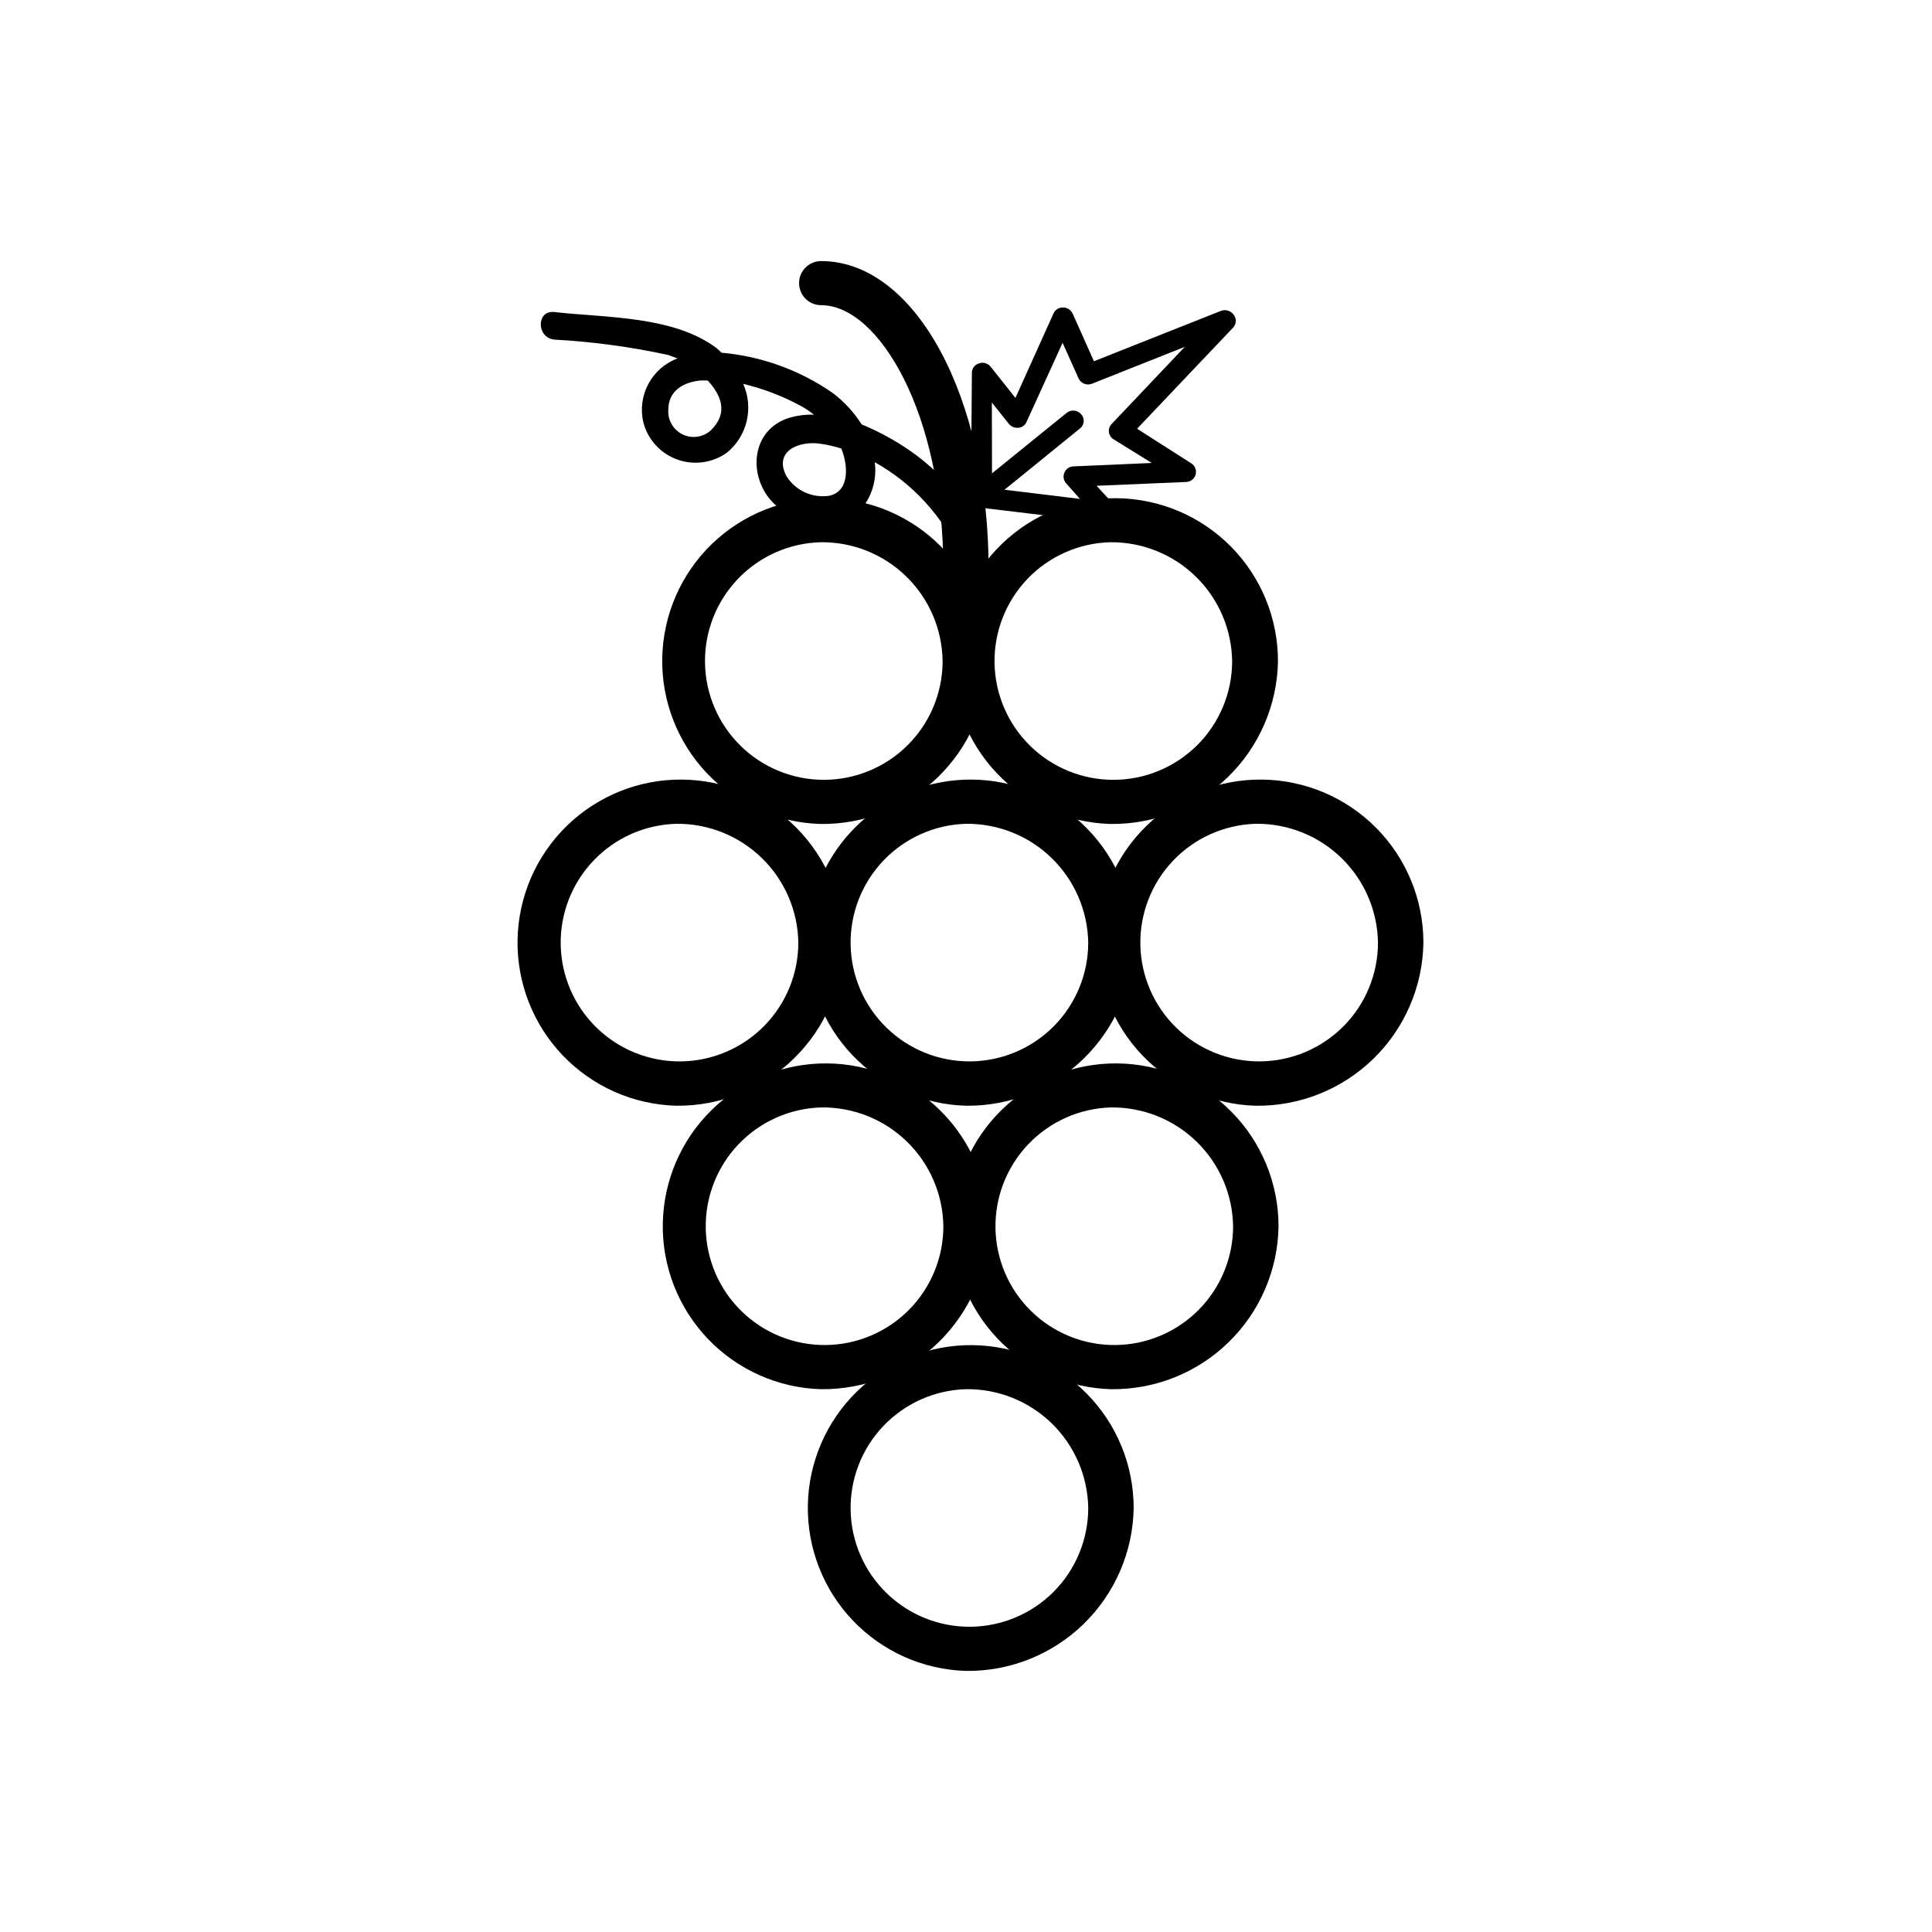
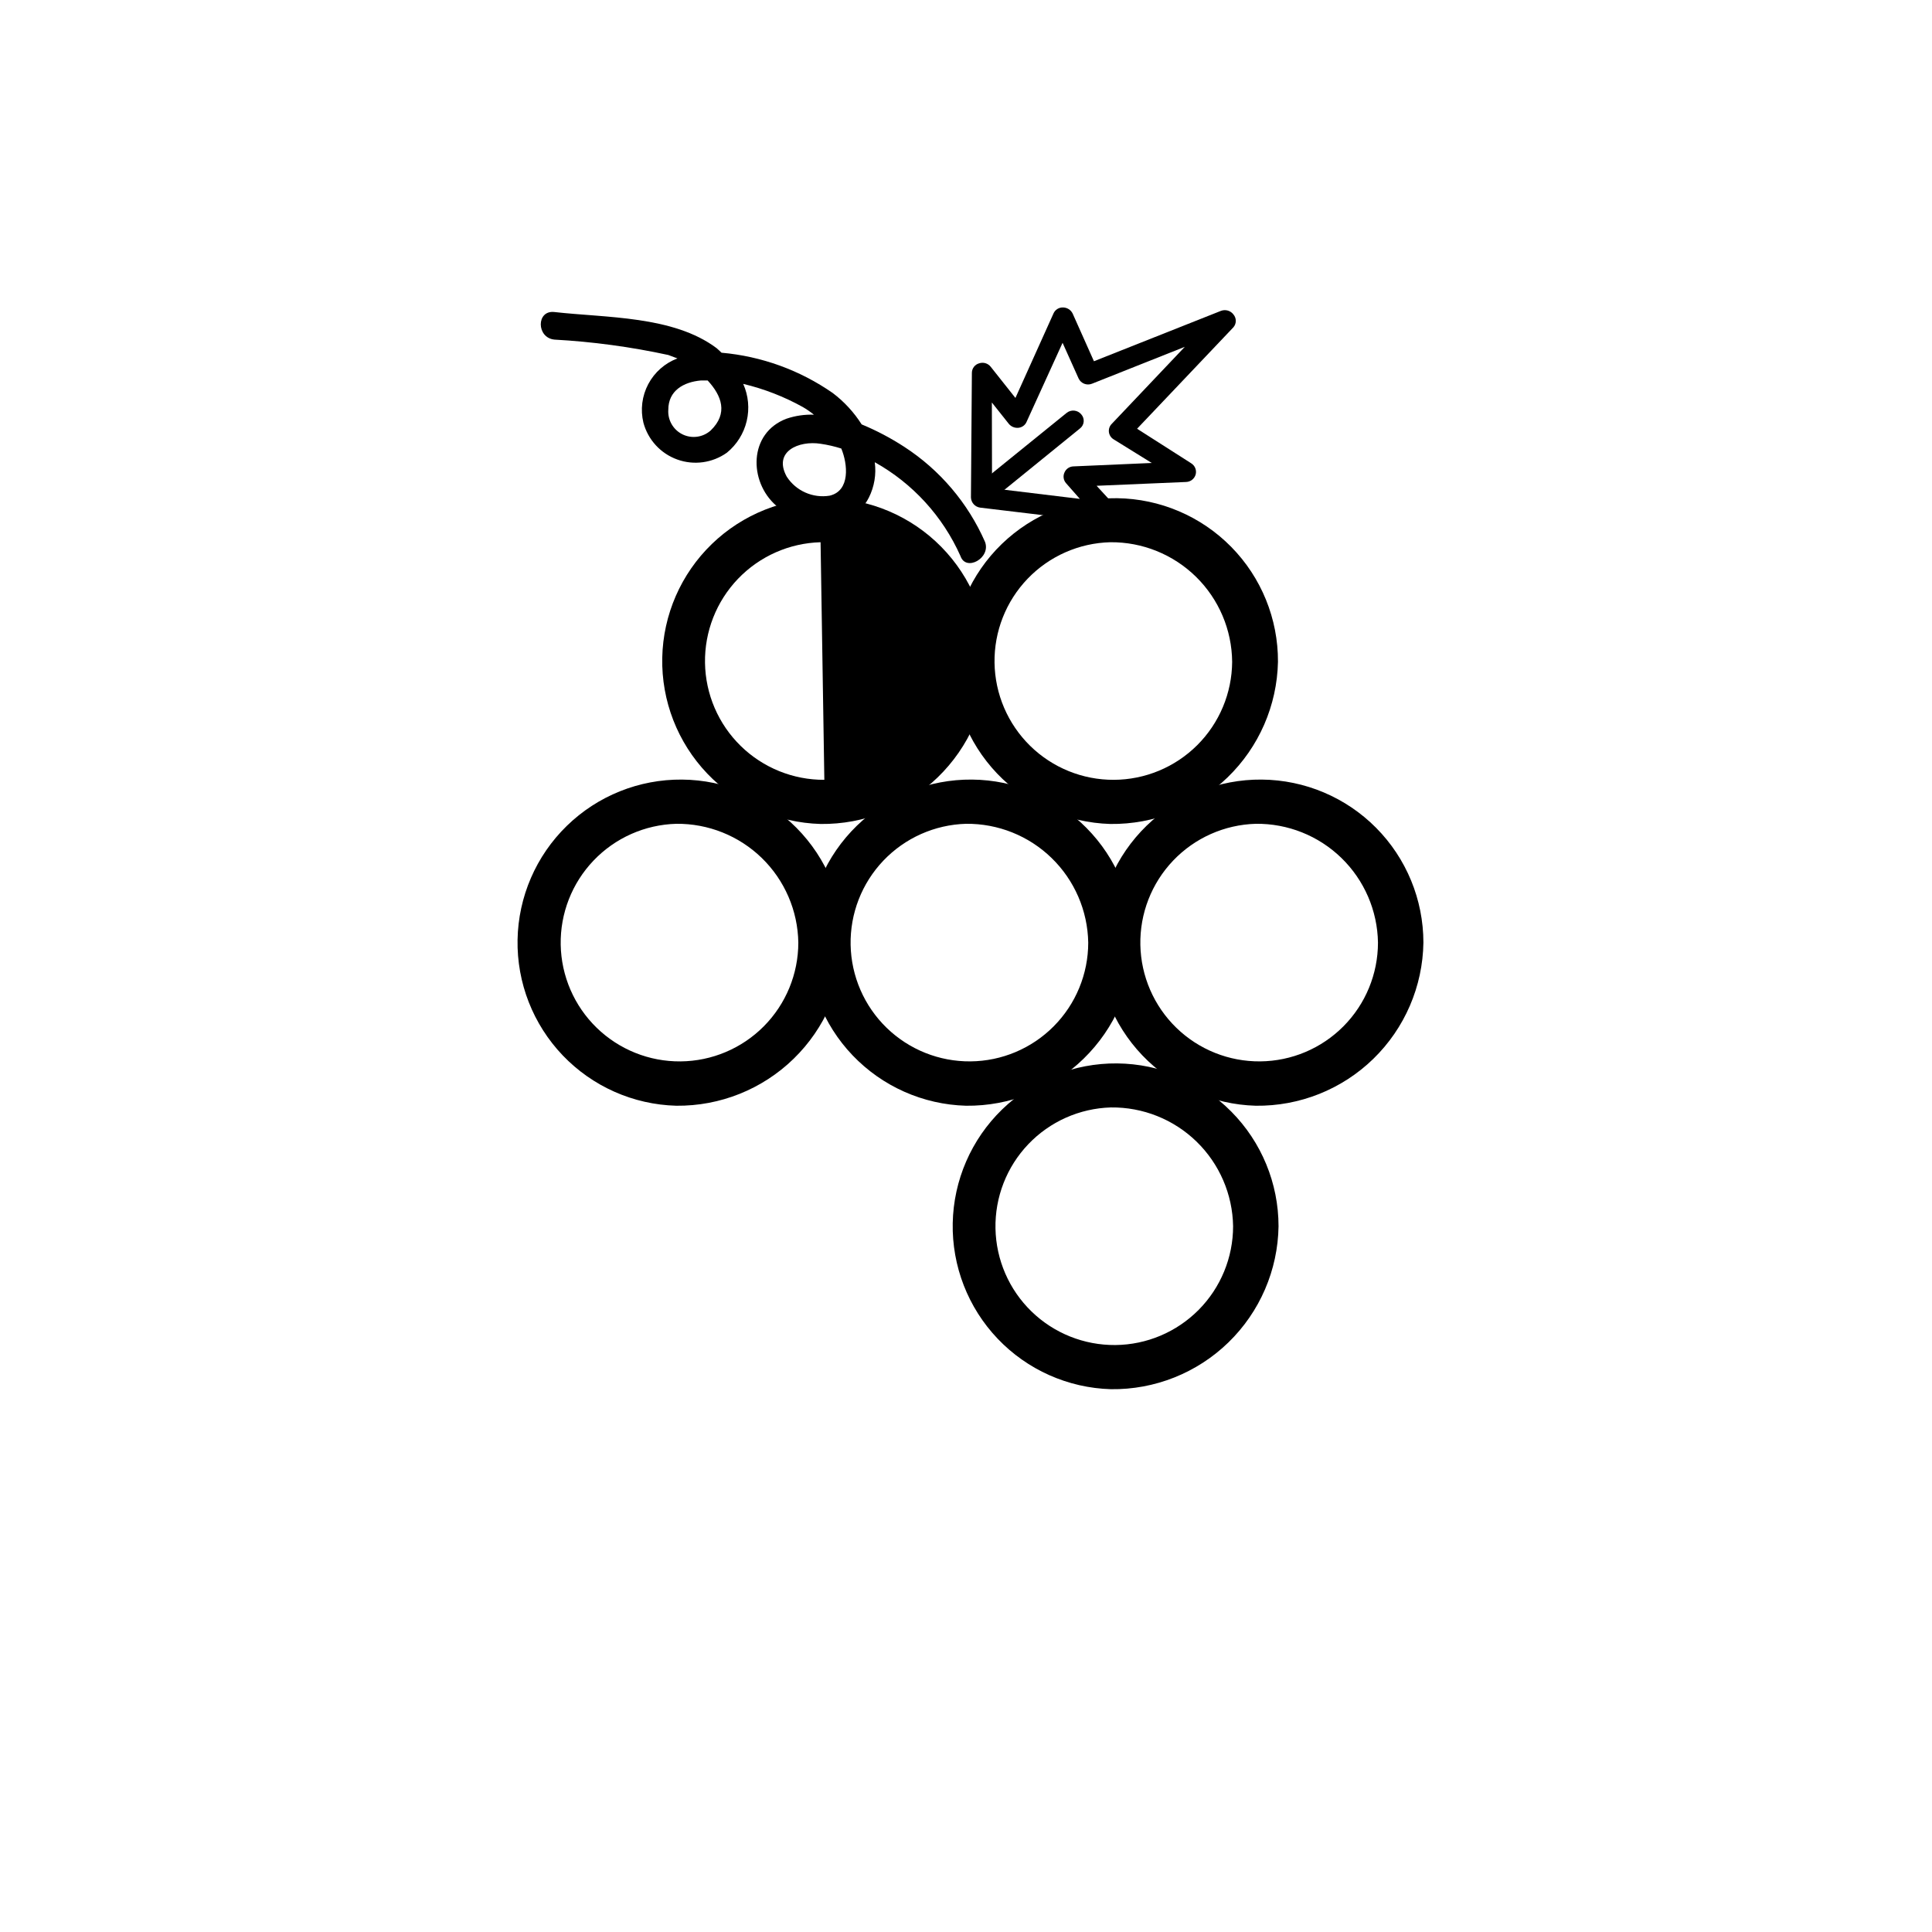
<svg xmlns="http://www.w3.org/2000/svg" fill="#000000" width="800px" height="800px" version="1.1" viewBox="144 144 512 512">
  <g>
-     <path d="m400 586.81c-11.375-0.332-22.156-5.141-30.004-13.379-7.848-8.238-12.125-19.238-11.906-30.613s4.922-22.203 13.078-30.133c8.16-7.93 19.121-12.316 30.496-12.211 11.379 0.109 22.254 4.703 30.262 12.785 8.008 8.078 12.504 18.996 12.508 30.371-0.184 11.613-4.965 22.68-13.297 30.773-8.328 8.09-19.527 12.555-31.137 12.406zm0-74.664c-8.297 0.238-16.16 3.742-21.887 9.746-5.727 6.008-8.848 14.031-8.691 22.328 0.16 8.297 3.586 16.195 9.535 21.977 5.953 5.785 13.945 8.988 22.242 8.91s16.23-3.43 22.07-9.32c5.84-5.894 9.121-13.855 9.125-22.156-0.133-8.465-3.617-16.535-9.691-22.438-6.07-5.902-14.238-9.156-22.703-9.047z" />
-     <path d="m361.61 512.15c-11.379-0.32-22.168-5.117-30.023-13.352-7.859-8.23-12.148-19.23-11.938-30.609 0.211-11.379 4.906-22.215 13.062-30.148 8.156-7.938 19.117-12.328 30.5-12.227 11.379 0.102 22.258 4.695 30.27 12.777 8.012 8.082 12.508 19 12.512 30.379-0.184 11.605-4.957 22.66-13.277 30.754-8.316 8.09-19.504 12.559-31.105 12.426zm0-74.664v-0.004c-8.297 0.242-16.16 3.742-21.887 9.75-5.727 6.008-8.848 14.031-8.691 22.328 0.16 8.297 3.586 16.195 9.535 21.977 5.953 5.785 13.945 8.984 22.242 8.91 8.297-0.078 16.23-3.43 22.07-9.324 5.844-5.891 9.121-13.852 9.125-22.152-0.121-8.469-3.602-16.547-9.676-22.453s-14.25-9.156-22.719-9.035z" />
    <path d="m438.39 512.15c-11.375-0.332-22.156-5.141-30.004-13.379-7.848-8.238-12.125-19.238-11.906-30.613s4.918-22.207 13.078-30.133c8.16-7.93 19.121-12.316 30.496-12.211 11.379 0.109 22.254 4.703 30.262 12.785 8.008 8.078 12.504 18.996 12.508 30.371-0.172 11.617-4.949 22.691-13.281 30.785-8.332 8.098-19.539 12.555-31.152 12.395zm0-74.664v-0.004c-8.297 0.242-16.16 3.742-21.887 9.75-5.727 6.008-8.848 14.031-8.691 22.328 0.16 8.297 3.586 16.195 9.535 21.977 5.949 5.785 13.945 8.984 22.242 8.91 8.297-0.078 16.23-3.43 22.07-9.324 5.84-5.891 9.121-13.852 9.125-22.152-0.133-8.465-3.617-16.535-9.691-22.438-6.07-5.902-14.238-9.156-22.703-9.051z" />
    <path d="m323.22 437.03c-11.395-0.305-22.203-5.098-30.082-13.332-7.875-8.238-12.184-19.25-11.98-30.645s4.898-22.25 13.062-30.199c8.164-7.953 19.137-12.359 30.535-12.258 11.395 0.098 22.289 4.691 30.316 12.785 8.023 8.094 12.527 19.027 12.535 30.422-0.188 11.609-4.961 22.672-13.277 30.77-8.316 8.102-19.5 12.578-31.109 12.457zm0-74.715c-8.297 0.227-16.172 3.719-21.906 9.723-5.738 6-8.871 14.023-8.723 22.32 0.152 8.301 3.57 16.207 9.52 21.996 5.949 5.793 13.941 9 22.242 8.926 8.301-0.074 16.238-3.422 22.082-9.316 5.844-5.894 9.125-13.859 9.129-22.16-0.133-8.457-3.609-16.52-9.672-22.422-6.062-5.898-14.215-9.16-22.672-9.066z" />
    <path d="m400 437.03c-11.391-0.316-22.195-5.121-30.062-13.363-7.863-8.238-12.16-19.254-11.949-30.645 0.211-11.395 4.91-22.242 13.078-30.188 8.168-7.941 19.141-12.344 30.531-12.238 11.395 0.102 22.285 4.699 30.309 12.793 8.02 8.09 12.523 19.02 12.527 30.414-0.184 11.617-4.965 22.688-13.293 30.789-8.328 8.102-19.523 12.574-31.141 12.438zm0-74.715c-8.297 0.238-16.16 3.742-21.887 9.75-5.727 6.008-8.848 14.031-8.691 22.328 0.16 8.293 3.586 16.195 9.535 21.977 5.953 5.785 13.945 8.984 22.242 8.906 8.297-0.074 16.23-3.426 22.07-9.32 5.84-5.891 9.121-13.852 9.125-22.152-0.148-8.461-3.637-16.523-9.707-22.422-6.066-5.902-14.227-9.16-22.688-9.066z" />
    <path d="m476.78 437.03c-11.387-0.316-22.191-5.121-30.059-13.363-7.867-8.238-12.16-19.254-11.949-30.645 0.211-11.395 4.91-22.242 13.078-30.188 8.164-7.941 19.141-12.344 30.531-12.238 11.395 0.102 22.285 4.699 30.309 12.793 8.02 8.09 12.523 19.02 12.527 30.414-0.172 11.621-4.949 22.699-13.277 30.805-8.332 8.102-19.539 12.57-31.16 12.422zm0-74.715c-8.293 0.238-16.156 3.742-21.883 9.75-5.727 6.008-8.848 14.031-8.691 22.328 0.16 8.293 3.586 16.195 9.535 21.977 5.949 5.785 13.945 8.984 22.242 8.906 8.297-0.074 16.227-3.426 22.07-9.32 5.84-5.891 9.121-13.852 9.125-22.152-0.133-8.465-3.617-16.535-9.691-22.438-6.074-5.902-14.238-9.156-22.707-9.051z" />
-     <path d="m361.46 362.36c-11.387-0.32-22.188-5.125-30.047-13.371-7.859-8.246-12.141-19.266-11.91-30.656 0.227-11.391 4.949-22.227 13.133-30.152 8.184-7.922 19.168-12.293 30.559-12.152s22.266 4.773 30.258 12.895c7.988 8.121 12.441 19.07 12.395 30.465-0.238 11.566-5.035 22.57-13.348 30.621-8.312 8.047-19.469 12.488-31.039 12.352zm0-74.664c-8.285 0.227-16.148 3.711-21.883 9.695-5.734 5.988-8.875 13.992-8.742 22.281 0.129 8.289 3.523 16.191 9.445 21.992s13.891 9.035 22.18 8.996c8.289-0.039 16.23-3.344 22.098-9.199 5.867-5.856 9.191-13.785 9.246-22.074-0.066-8.5-3.516-16.621-9.586-22.566-6.07-5.949-14.262-9.23-22.758-9.125z" />
+     <path d="m361.46 362.36c-11.387-0.32-22.188-5.125-30.047-13.371-7.859-8.246-12.141-19.266-11.91-30.656 0.227-11.391 4.949-22.227 13.133-30.152 8.184-7.922 19.168-12.293 30.559-12.152s22.266 4.773 30.258 12.895c7.988 8.121 12.441 19.07 12.395 30.465-0.238 11.566-5.035 22.57-13.348 30.621-8.312 8.047-19.469 12.488-31.039 12.352zm0-74.664c-8.285 0.227-16.148 3.711-21.883 9.695-5.734 5.988-8.875 13.992-8.742 22.281 0.129 8.289 3.523 16.191 9.445 21.992s13.891 9.035 22.18 8.996z" />
    <path d="m438.24 362.36c-11.383-0.332-22.176-5.148-30.027-13.402-7.848-8.25-12.117-19.27-11.879-30.656 0.234-11.387 4.965-22.219 13.148-30.137 8.188-7.914 19.172-12.277 30.559-12.137 11.387 0.145 22.258 4.781 30.246 12.902 7.984 8.121 12.438 19.066 12.387 30.457-0.238 11.574-5.039 22.59-13.363 30.637-8.324 8.051-19.492 12.484-31.07 12.336zm0-74.664c-8.289 0.211-16.16 3.688-21.906 9.668-5.742 5.981-8.895 13.984-8.773 22.277 0.125 8.293 3.512 16.199 9.434 22.008 5.918 5.809 13.887 9.047 22.18 9.012 8.293-0.031 16.238-3.336 22.109-9.191 5.871-5.856 9.195-13.793 9.25-22.082-0.078-8.488-3.527-16.594-9.582-22.535-6.059-5.941-14.227-9.238-22.711-9.156z" />
-     <path d="m400 300.8c-1.574 0.027-3.09-0.574-4.219-1.672-1.125-1.098-1.766-2.598-1.777-4.172 0-41.312-17.078-70.078-32.395-70.078-3.231 0-5.844-2.617-5.844-5.844 0-3.231 2.613-5.844 5.844-5.844 24.887 0 44.387 35.922 44.387 81.77l-0.004-0.004c-0.012 1.574-0.652 3.074-1.777 4.172s-2.644 1.699-4.215 1.672z" />
    <path d="m405.04 287.6c-4.523-10.309-11.965-19.062-21.41-25.191-3.57-2.32-7.348-4.312-11.285-5.941-2.035-3.207-4.629-6.023-7.66-8.316-8.723-6.066-18.883-9.746-29.473-10.68-0.453-0.402-0.855-0.855-1.309-1.211-11.488-8.613-29.27-8.012-43.023-9.574-4.785-0.504-4.734 6.801 0 7.305v0.004c10.168 0.559 20.273 1.922 30.227 4.082l2.418 0.906c-3.32 1.254-6.066 3.676-7.727 6.809-1.664 3.137-2.121 6.769-1.289 10.219 1.211 4.531 4.562 8.18 8.977 9.766 4.41 1.59 9.32 0.914 13.141-1.805 2.625-2.141 4.473-5.086 5.254-8.383 0.785-3.297 0.461-6.762-0.922-9.855 5.527 1.316 10.852 3.383 15.82 6.148 1.02 0.598 1.996 1.273 2.922 2.016-2.465-0.09-4.922 0.27-7.258 1.059-10.078 3.777-10.078 16.625-2.769 23.023 7.305 6.398 19.801 7.254 24.586-2.117 1.449-2.894 1.996-6.16 1.562-9.371 10.066 5.617 18.043 14.352 22.723 24.891 1.461 4.18 8.109 0.504 6.496-3.781zm-72.699-29.523c-2.047 1.832-4.996 2.238-7.465 1.035-2.465-1.207-3.957-3.785-3.769-6.527 0-5.039 4.031-7.356 8.664-7.758h1.762c3.731 4.031 5.496 8.719 0.809 13.25zm31.539 17.281c-4.457 0.73-8.926-1.246-11.387-5.039-3.68-6.699 3.223-9.621 8.969-8.715 1.863 0.27 3.699 0.691 5.492 1.262 1.711 4.129 2.418 11.184-3.074 12.492z" />
    <path d="m437.13 282.46h-0.555l-32.797-3.93c-1.383-0.176-2.43-1.328-2.469-2.723l0.25-33c0.004-1.172 0.785-2.203 1.918-2.519 1.109-0.379 2.344-0.016 3.07 0.91l6.551 8.262 10.078-22.371h-0.004c0.434-1 1.43-1.637 2.519-1.609 1.094 0.004 2.09 0.629 2.57 1.609l5.644 12.645 33.656-13.352-0.004 0.004c1.199-0.461 2.555-0.07 3.324 0.957 0.824 0.973 0.824 2.398 0 3.375l-25.543 26.902 14.359 9.168v0.004c1 0.625 1.473 1.832 1.16 2.973-0.332 1.145-1.375 1.945-2.57 1.965l-23.68 1.008 4.637 5.039v-0.004c0.727 0.863 0.848 2.086 0.301 3.074-0.461 0.93-1.383 1.543-2.418 1.613zm-30.23-9.07 23.277 2.82-3.68-4.18h0.004c-0.68-0.777-0.836-1.883-0.402-2.82 0.414-0.969 1.363-1.602 2.418-1.613l20.707-0.906-10.078-6.246v-0.004c-0.703-0.41-1.172-1.129-1.273-1.938-0.098-0.812 0.188-1.621 0.77-2.191l19.348-20.402-24.586 9.773c-1.379 0.566-2.961-0.059-3.578-1.414l-4.231-9.422-9.523 20.906v0.004c-0.367 0.898-1.203 1.516-2.168 1.613-0.98 0.102-1.945-0.297-2.566-1.059l-4.484-5.644z" />
    <path d="m404.48 277.77c-0.879 0.07-1.738-0.285-2.316-0.957-0.488-0.543-0.727-1.266-0.66-1.992 0.066-0.727 0.434-1.391 1.012-1.836l24.133-19.547c1.172-0.965 2.902-0.809 3.883 0.352 0.484 0.535 0.723 1.25 0.656 1.969s-0.434 1.375-1.012 1.809l-24.133 19.598c-0.449 0.348-0.992 0.559-1.562 0.605z" />
  </g>
</svg>